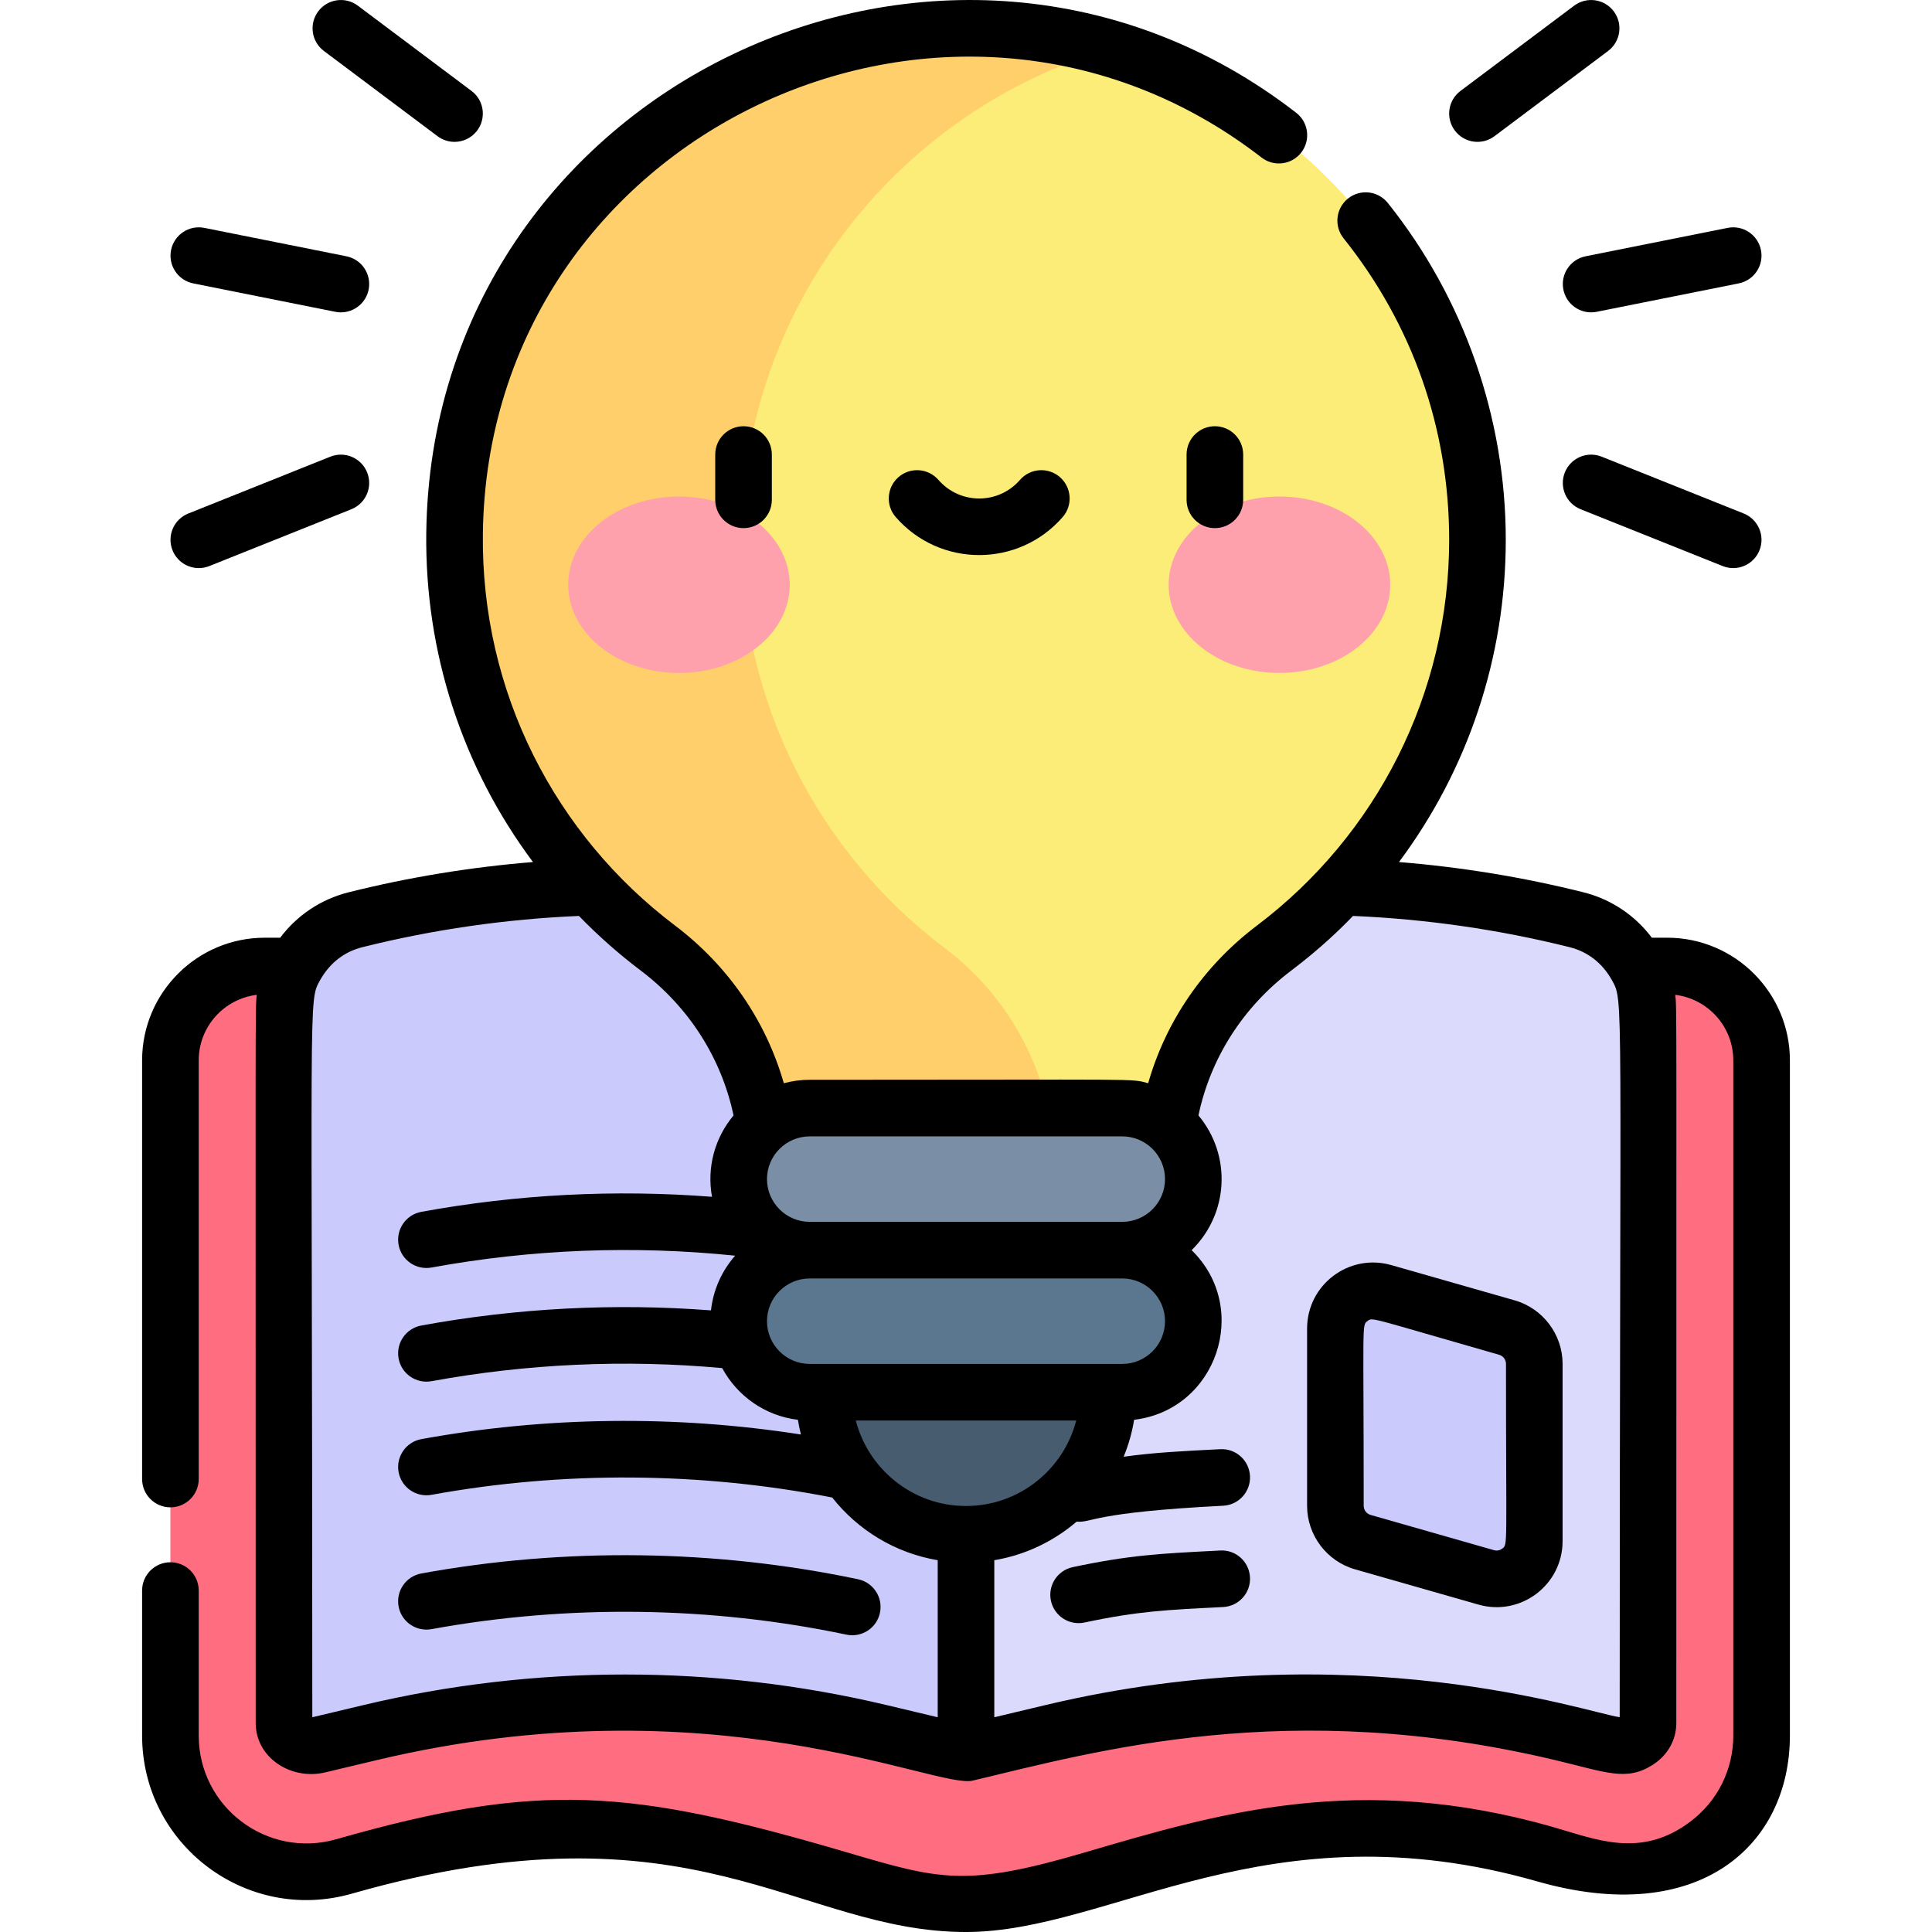
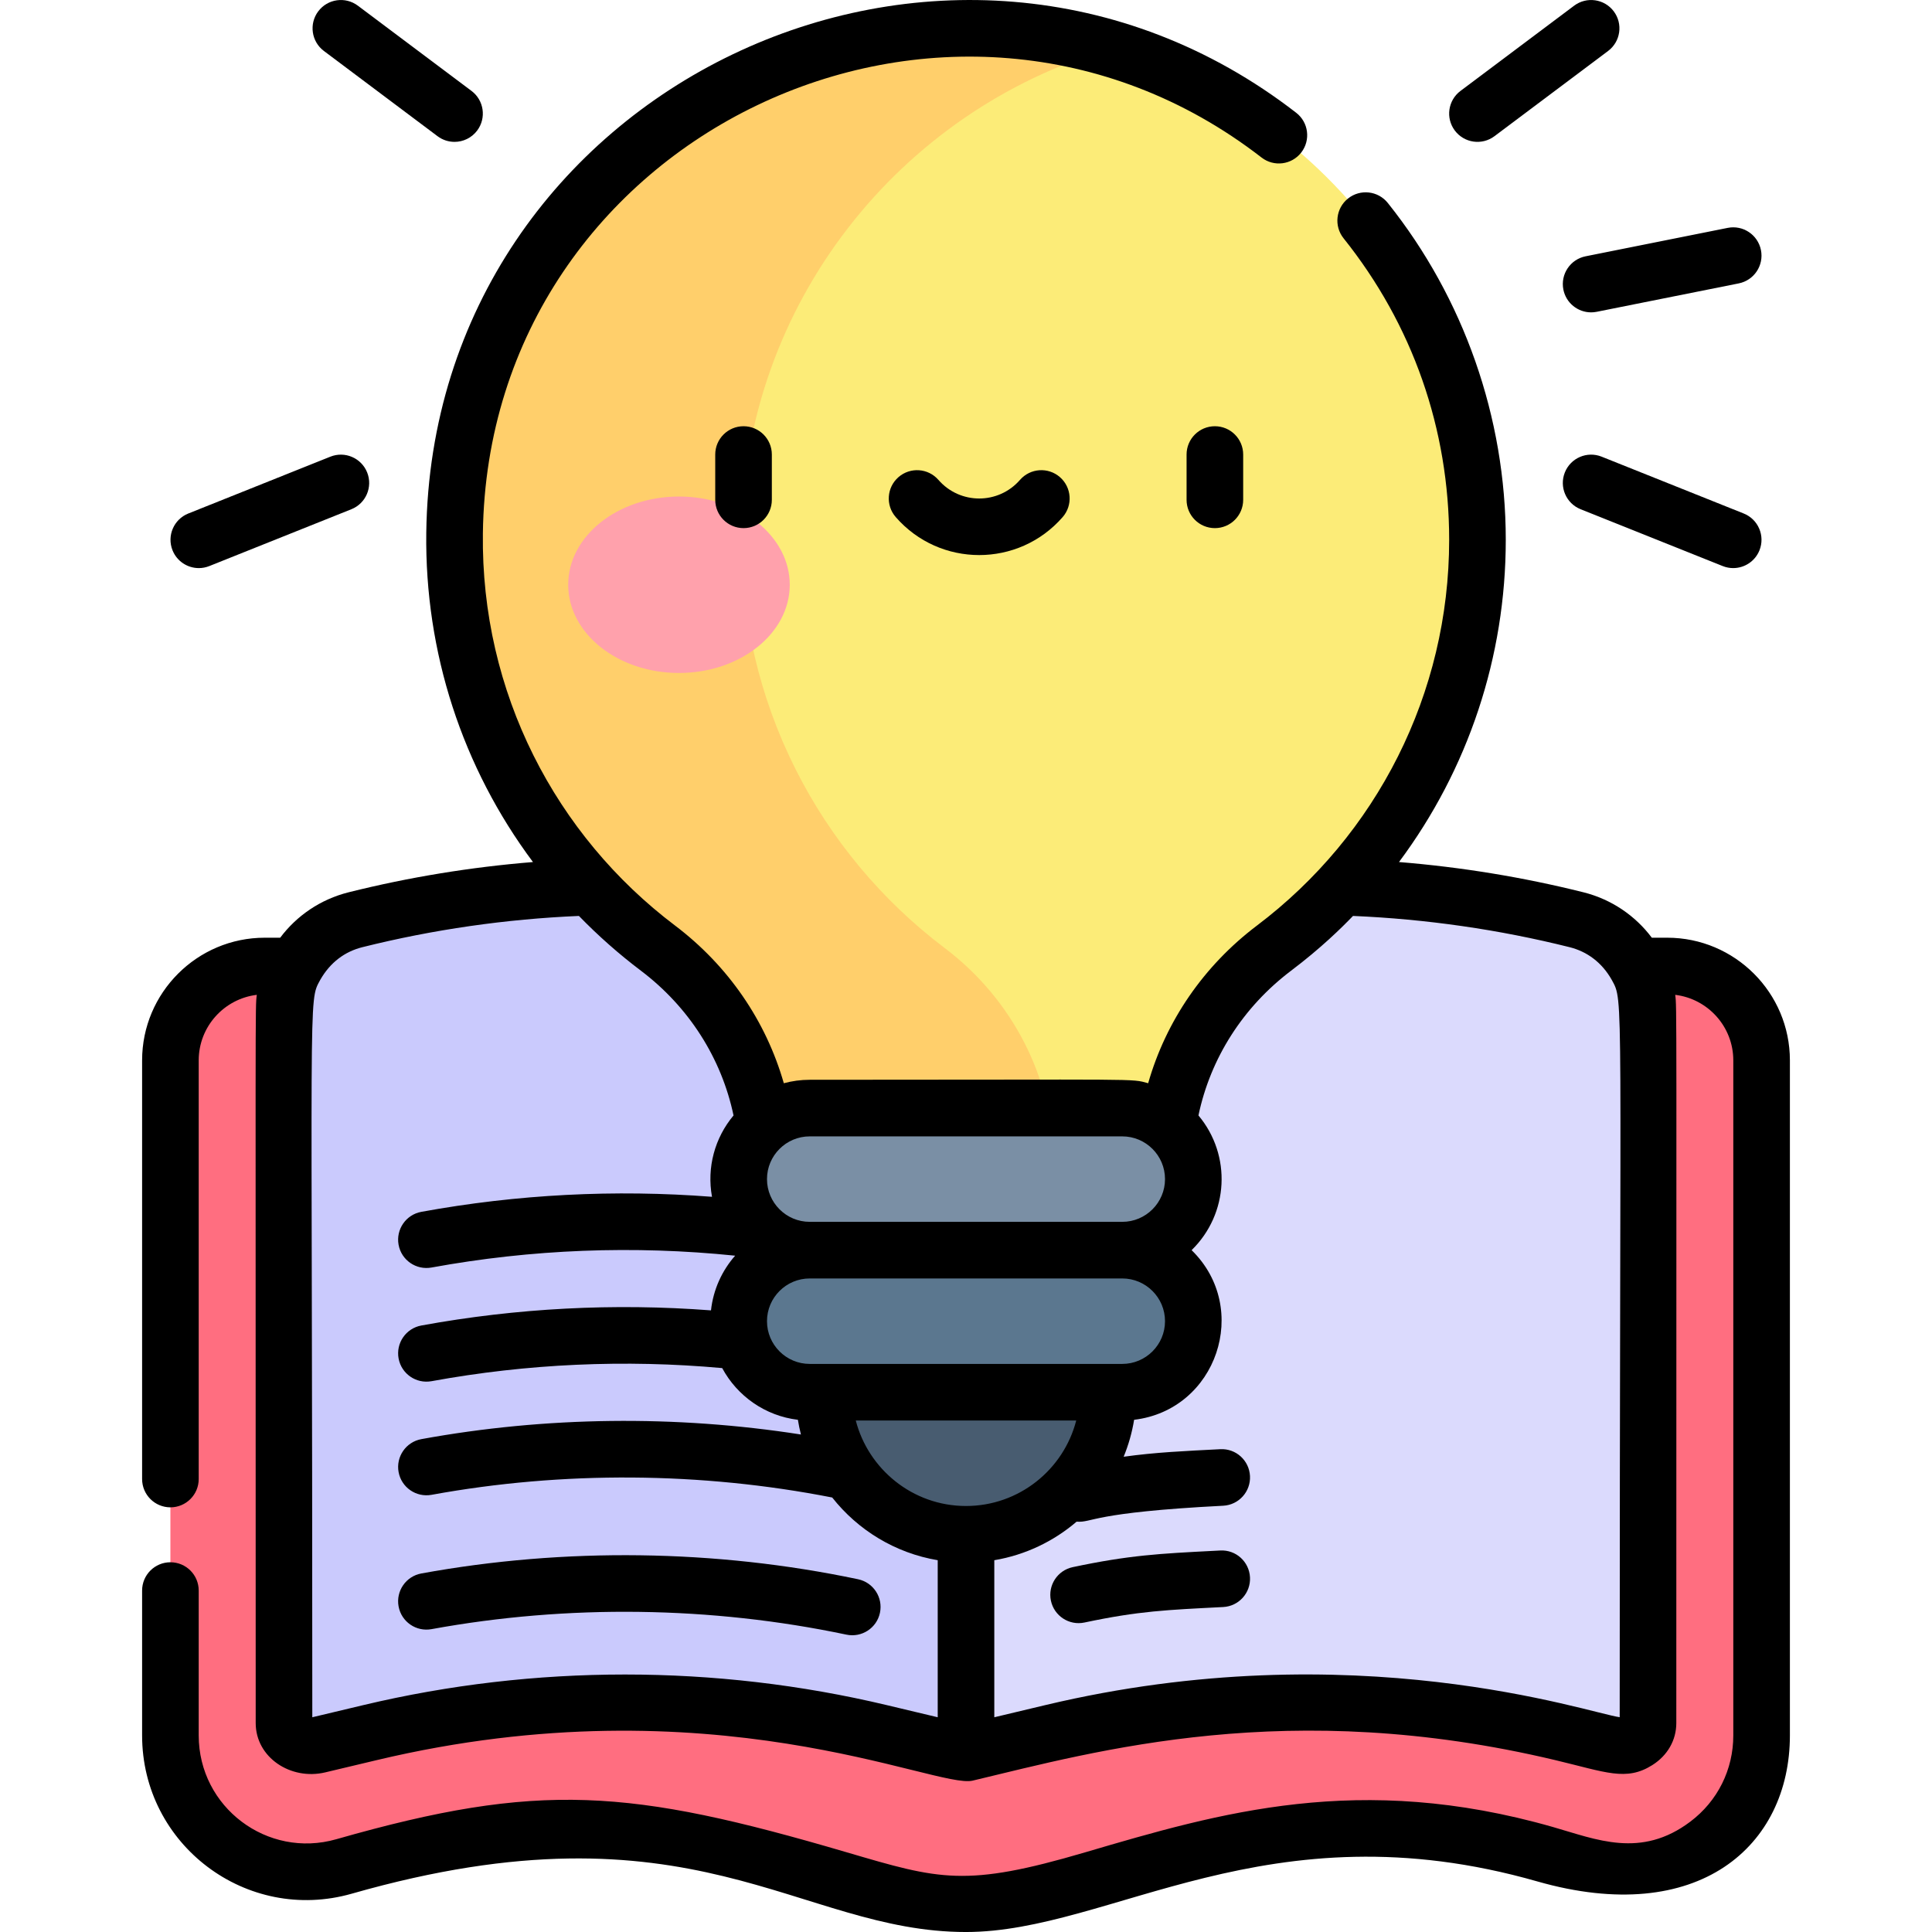
<svg xmlns="http://www.w3.org/2000/svg" id="Capa_1" enable-background="new 0 0 511.949 511.949" height="512" viewBox="0 0 511.949 511.949" width="512">
  <g>
    <g>
      <path d="m255.975 255.975h-185.824c-13.807 0-25 11.193-25 25v178.885c0 23.985 22.957 41.302 46.019 34.712l11.343-3.241c31.404-8.973 64.694-8.973 96.098 0l34.879 9.966c14.695 4.199 30.272 4.199 44.967 0 40.389-11.54 76.792-25.447 130.978-9.966l11.343 3.241c23.062 6.589 46.019-10.727 46.019-34.712v-178.885c0-13.807-11.193-25-25-25z" fill="#ff6e80" />
      <path d="m436.695 267.965v188.619c0 4.304-4.936 6.781-9.179 5.77l-13.606-3.24c-69.773-16.622-120.361-3.524-157.935 5.43v-216.099l18.924-4.731c46.898-11.724 95.96-11.725 142.858-.003 11.13 2.783 18.938 12.782 18.938 24.254z" fill="#dbdafd" />
      <path d="m75.255 267.965v188.619c0 4.304 4.936 6.781 9.179 5.77l13.606-3.24c69.773-16.622 120.361-3.524 157.935 5.43v-216.099l-18.924-4.731c-46.898-11.724-95.96-11.725-142.858-.003-11.13 2.783-18.938 12.782-18.938 24.254z" fill="#cacafd" />
-       <path d="m393.816 417.98-32.706-9.345c-4.293-1.227-7.253-5.15-7.253-9.615v-46.964c0-6.644 6.359-11.44 12.747-9.615l32.706 9.345c4.293 1.227 7.253 5.15 7.253 9.615v46.964c0 6.643-6.359 11.44-12.747 9.615z" fill="#cacafd" />
      <path d="m391.505 143.035c0 44.21-21.17 83.47-53.92 108.21-18.073 13.67-28.9 34.78-28.9 57.44h-74.22c-11.21-23.92-25.84-54.52-44.94-93.65-88.95-182.28 104.57-202.1 104.57-202.1 56.29 16.47 97.41 68.49 97.41 130.1z" fill="#fcec78" />
      <path d="m279.265 308.685h-76c0-23.05-11.165-44.043-28.9-57.44-33.2-25.07-54.49-65.07-53.91-110.02 1.159-89.035 87.542-153.463 173.64-128.29-55.61 16.31-96.85 67.51-97.64 128.29-.58 44.95 20.71 84.95 53.91 110.02 17.746 13.405 28.9 34.404 28.9 57.44z" fill="#ffcf6b" />
      <ellipse cx="179.918" cy="154.949" fill="#ffa1ac" rx="29.355" ry="23.377" />
-       <ellipse cx="339.031" cy="154.949" fill="#ffa1ac" rx="29.355" ry="23.377" />
      <path d="m297.386 293.622h-82.824c-10.396 0-18.823 8.428-18.823 18.824s8.428 18.823 18.823 18.823l41.412 12.039 41.412-12.039c10.396 0 18.823-8.427 18.823-18.823s-8.427-18.824-18.823-18.824z" fill="#7a8fa5" />
      <path d="m255.975 406.563c-20.792 0-37.647-16.855-37.647-37.647v-7.529h75.294v7.529c0 20.792-16.855 37.647-37.647 37.647z" fill="#485c70" />
      <path d="m297.386 368.916h-82.824c-10.396 0-18.824-8.428-18.824-18.824 0-10.395 8.428-18.824 18.824-18.824h82.824c10.396 0 18.824 8.428 18.824 18.824 0 10.396-8.428 18.824-18.824 18.824z" fill="#5b778f" />
    </g>
    <g>
      <path d="m441.795 248.475h-4.091c-4.361-5.816-10.662-10.167-18.129-12.036-16.012-4.002-32.389-6.678-48.863-8.014 18.332-24.578 28.294-54.376 28.294-85.389 0-32.346-11.103-64.046-31.263-89.259-2.585-3.234-7.305-3.76-10.541-1.174-3.235 2.586-3.761 7.306-1.174 10.541 18.303 22.892 27.978 50.518 27.978 79.892 0 40.748-19.209 78.265-50.944 102.229-14.083 10.651-24.102 25.27-28.815 41.77-4.794-1.295-.147-.912-89.683-.912-2.375 0-4.675.322-6.865.914-4.729-16.517-14.747-31.137-28.813-41.776-31.637-23.889-51.477-61.761-50.93-103.938 1.377-105.776 123.718-163.559 206.338-99.58 3.272 2.536 7.984 1.938 10.521-1.338 2.536-3.274 1.938-7.985-1.338-10.521-92.337-71.508-228.982-6.885-230.52 111.244-.413 31.732 9.546 62.206 28.27 87.298-16.467 1.336-32.841 4.012-48.853 8.015-7.466 1.869-13.767 6.219-18.127 12.035h-4.091c-17.921 0-32.5 14.579-32.5 32.5v110.943c0 4.143 3.357 7.5 7.5 7.5s7.5-3.357 7.5-7.5v-110.944c0-8.936 6.736-16.315 15.394-17.36-.456 3.404-.293.007-.293 192.971 0 9.123 9.296 15.233 18.417 13.066l13.611-3.24c88.925-21.183 148.31 7.713 157.931 5.43 33.048-7.878 83.828-22.257 154.453-5.43 13.383 3.187 18.761 5.664 25.671 1.307 4.039-2.55 6.356-6.607 6.356-11.133 0-192.947.163-189.568-.293-192.971 8.658 1.045 15.394 8.425 15.394 17.36v178.881c0 9.062-4.147 17.387-11.379 22.842-13.09 9.876-24.933 4.709-36.419 1.427-51.285-14.668-88.248-3.793-123.995 6.724-31.691 9.325-38.507 7.217-63.094-.008-57.574-16.911-81.515-18.84-135.293-3.477-18.29 5.224-36.461-8.487-36.461-27.508v-38.385c0-4.143-3.357-7.5-7.5-7.5s-7.5 3.357-7.5 7.5v38.385c0 28.993 27.704 49.896 55.581 41.931 90.44-25.838 118.058 10.163 162.74 10.163 38.437 0 79.972-33.828 151.398-13.403 42.688 12.2 66.921-9.401 66.921-38.69v-178.882c-.001-17.921-14.58-32.5-32.501-32.5zm-144.408 52.647c6.244 0 11.323 5.079 11.323 11.323s-5.079 11.324-11.323 11.324h-82.824c-6.244 0-11.323-5.08-11.323-11.324s5.079-11.323 11.323-11.323zm11.323 48.971c0 6.244-5.079 11.323-11.323 11.323h-82.824c-6.244 0-11.323-5.079-11.323-11.323s5.079-11.323 11.323-11.323h82.824c6.244 0 11.323 5.079 11.323 11.323zm-52.735 48.972c-14.218 0-25.919-9.859-29.205-22.649h58.411c-3.344 13.008-15.17 22.649-29.206 22.649zm-159.667 52.754-13.553 3.227c0-195.321-1.161-189.337 2.09-195.374 2.67-4.696 6.578-7.532 11.169-8.681 18.763-4.691 38.054-7.458 57.389-8.282 5.092 5.242 10.609 10.117 16.438 14.518 12.691 9.6 21.331 23.152 24.534 38.351-4.973 5.941-7.116 13.76-5.708 21.555-25.753-1.987-51.599-.662-77.02 3.985-4.074.745-6.773 4.651-6.029 8.727.745 4.076 4.65 6.771 8.727 6.029 26.549-4.853 53.586-5.902 80.456-3.139-3.484 3.962-5.8 8.973-6.401 14.494-25.7-1.953-51.477-.616-76.753 4.009-4.075.746-6.773 4.653-6.028 8.728.746 4.076 4.651 6.77 8.728 6.028 25.357-4.64 51.248-5.801 77.021-3.473 3.974 7.388 11.374 12.665 20.059 13.702.215 1.318.481 2.62.809 3.897-33.177-5.18-67.643-4.789-100.585 1.229-4.075.744-6.774 4.651-6.03 8.726s4.654 6.769 8.726 6.03c34.827-6.363 71.446-6.096 106.174.711 6.803 8.627 16.674 14.719 27.958 16.614v41.616l-13.543-3.228c-45.359-10.799-93.293-10.8-138.628.001zm332.886 3.213c-8.141-1.104-70.326-22.704-152.179-3.213l-13.541 3.228v-41.616c8.237-1.383 15.721-5.003 21.81-10.214 4.369.306 3.708-2.426 38.839-4.222 4.137-.213 7.317-3.738 7.105-7.875-.213-4.136-3.722-7.327-7.875-7.105-9.386.481-17.165.821-25.601 1.998 1.276-3.106 2.215-6.384 2.771-9.79 21.909-2.616 31.024-29.538 15.237-44.953 9.85-9.618 10.649-25.138 1.812-35.694 3.18-15.181 11.819-28.731 24.531-38.345 8.019-6.055 13.45-11.435 16.424-14.522 19.345.825 38.641 3.591 57.405 8.282 4.562 1.142 8.542 4.002 11.17 8.682 3.254 6.035 2.092-.016 2.092 195.359z" />
      <path d="m323.354 410.858-1.602.082c-14.506.742-22.497 1.15-37.494 4.326-4.052.857-6.642 4.838-5.783 8.891.858 4.052 4.839 6.643 8.891 5.783 14.465-3.062 21.761-3.335 36.758-4.102 4.137-.213 7.317-3.738 7.105-7.875-.212-4.135-3.721-7.331-7.875-7.105z" />
      <path d="m227.38 418.475c-37.727-7.945-77.744-8.473-115.733-1.533-4.074.745-6.773 4.651-6.029 8.727.744 4.074 4.648 6.772 8.727 6.029 36.087-6.596 74.106-6.091 109.944 1.455 4.024.852 8.027-1.717 8.885-5.794.852-4.053-1.741-8.031-5.794-8.884z" />
-       <path d="m401.37 344.574-32.705-9.346c-11.187-3.196-22.308 5.192-22.308 16.827v46.965c0 7.772 5.219 14.691 12.691 16.826l32.706 9.345v.001c11.189 3.193 22.308-5.192 22.308-16.827v-46.965c0-7.772-5.219-14.692-12.692-16.826zm-3.302 65.787c-.372.279-1.148.707-2.192.407l-32.706-9.344c-1.067-.306-1.812-1.294-1.812-2.404 0-48.941-.537-47.805.994-48.961 1.418-1.071.396-.922 34.898 8.938 1.067.305 1.812 1.293 1.812 2.403 0 48.941.537 47.805-.994 48.961z" />
      <path d="m189.525 120.445v12c0 4.143 3.357 7.5 7.5 7.5s7.5-3.357 7.5-7.5v-12c0-4.143-3.357-7.5-7.5-7.5s-7.5 3.358-7.5 7.5z" />
      <path d="m314.423 120.445v12c0 4.143 3.357 7.5 7.5 7.5s7.5-3.357 7.5-7.5v-12c0-4.143-3.357-7.5-7.5-7.5s-7.5 3.358-7.5 7.5z" />
      <path d="m270.284 127.161c-5.734 6.579-15.886 6.579-21.62 0-2.723-3.122-7.46-3.447-10.582-.727-3.123 2.722-3.447 7.46-.727 10.582 11.699 13.424 32.538 13.424 44.237 0 2.721-3.122 2.396-7.86-.727-10.582-3.121-2.72-7.859-2.396-10.581.727z" />
      <path d="m396.004 36.093 30.118-22.588c3.313-2.485 3.985-7.187 1.5-10.5-2.484-3.313-7.184-3.984-10.5-1.5l-30.118 22.588c-3.313 2.485-3.985 7.187-1.5 10.5s7.186 3.984 10.5 1.5z" />
      <path d="m414.268 76.74c.713 3.565 3.845 6.03 7.347 6.03.487 0 .982-.047 1.479-.146l37.646-7.529c4.062-.812 6.696-4.764 5.884-8.825-.812-4.062-4.763-6.7-8.825-5.884l-37.646 7.529c-4.063.813-6.698 4.764-5.885 8.825z" />
      <path d="m462.054 136.07-37.646-15.06c-3.843-1.538-8.211.331-9.749 4.179-1.538 3.846.332 8.21 4.179 9.749l37.646 15.06c.913.365 1.855.538 2.783.538 2.976 0 5.793-1.784 6.966-4.717 1.538-3.845-.333-8.21-4.179-9.749z" />
      <path d="m85.827 13.505 30.118 22.588c1.35 1.012 2.929 1.5 4.494 1.5 2.28 0 4.532-1.035 6.006-3 2.485-3.313 1.813-8.015-1.5-10.5l-30.118-22.588c-3.315-2.485-8.015-1.814-10.5 1.5-2.485 3.313-1.813 8.015 1.5 10.5z" />
-       <path d="m51.21 75.095 37.646 7.529c.496.1.991.146 1.479.146 3.502 0 6.634-2.465 7.347-6.03.812-4.062-1.822-8.013-5.884-8.825l-37.646-7.529c-4.061-.817-8.013 1.822-8.825 5.884s1.821 8.012 5.883 8.825z" />
      <path d="m87.542 121.011-37.646 15.06c-3.847 1.539-5.717 5.903-4.179 9.749 1.174 2.933 3.989 4.717 6.966 4.717.928 0 1.87-.173 2.783-.538l37.646-15.06c3.847-1.539 5.717-5.903 4.179-9.749-1.54-3.847-5.907-5.715-9.749-4.179z" />
    </g>
  </g>
</svg>